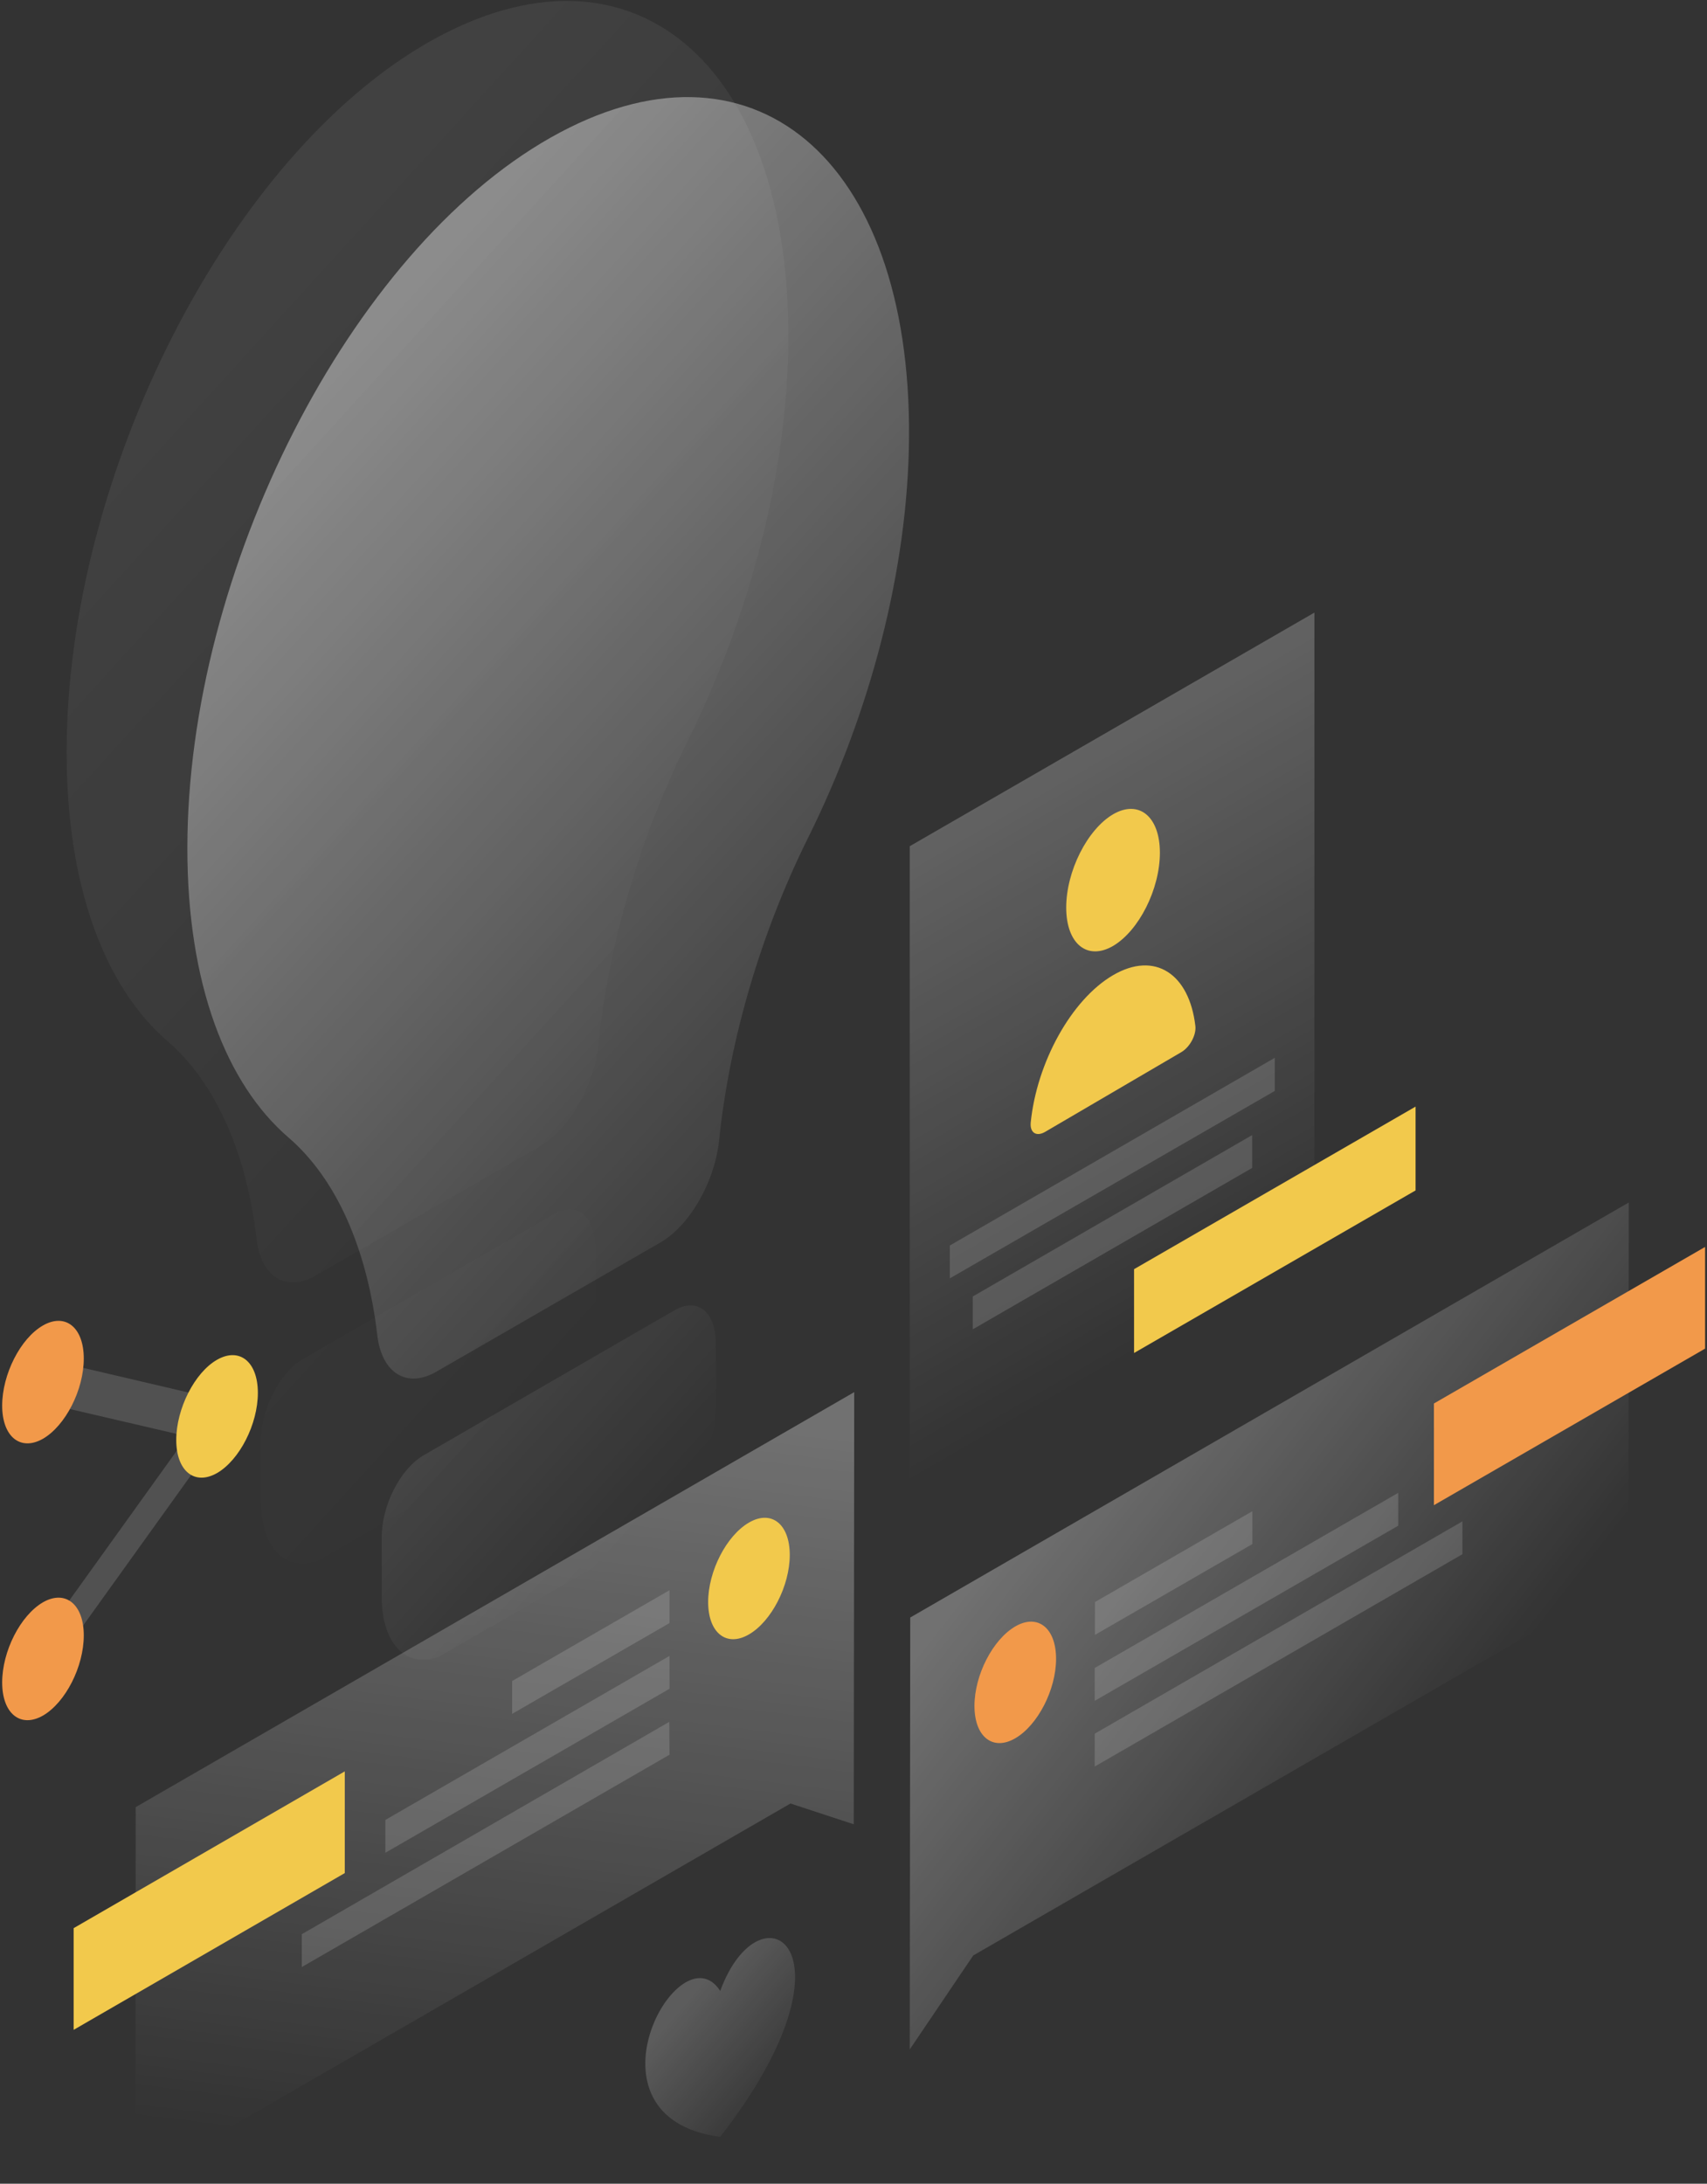
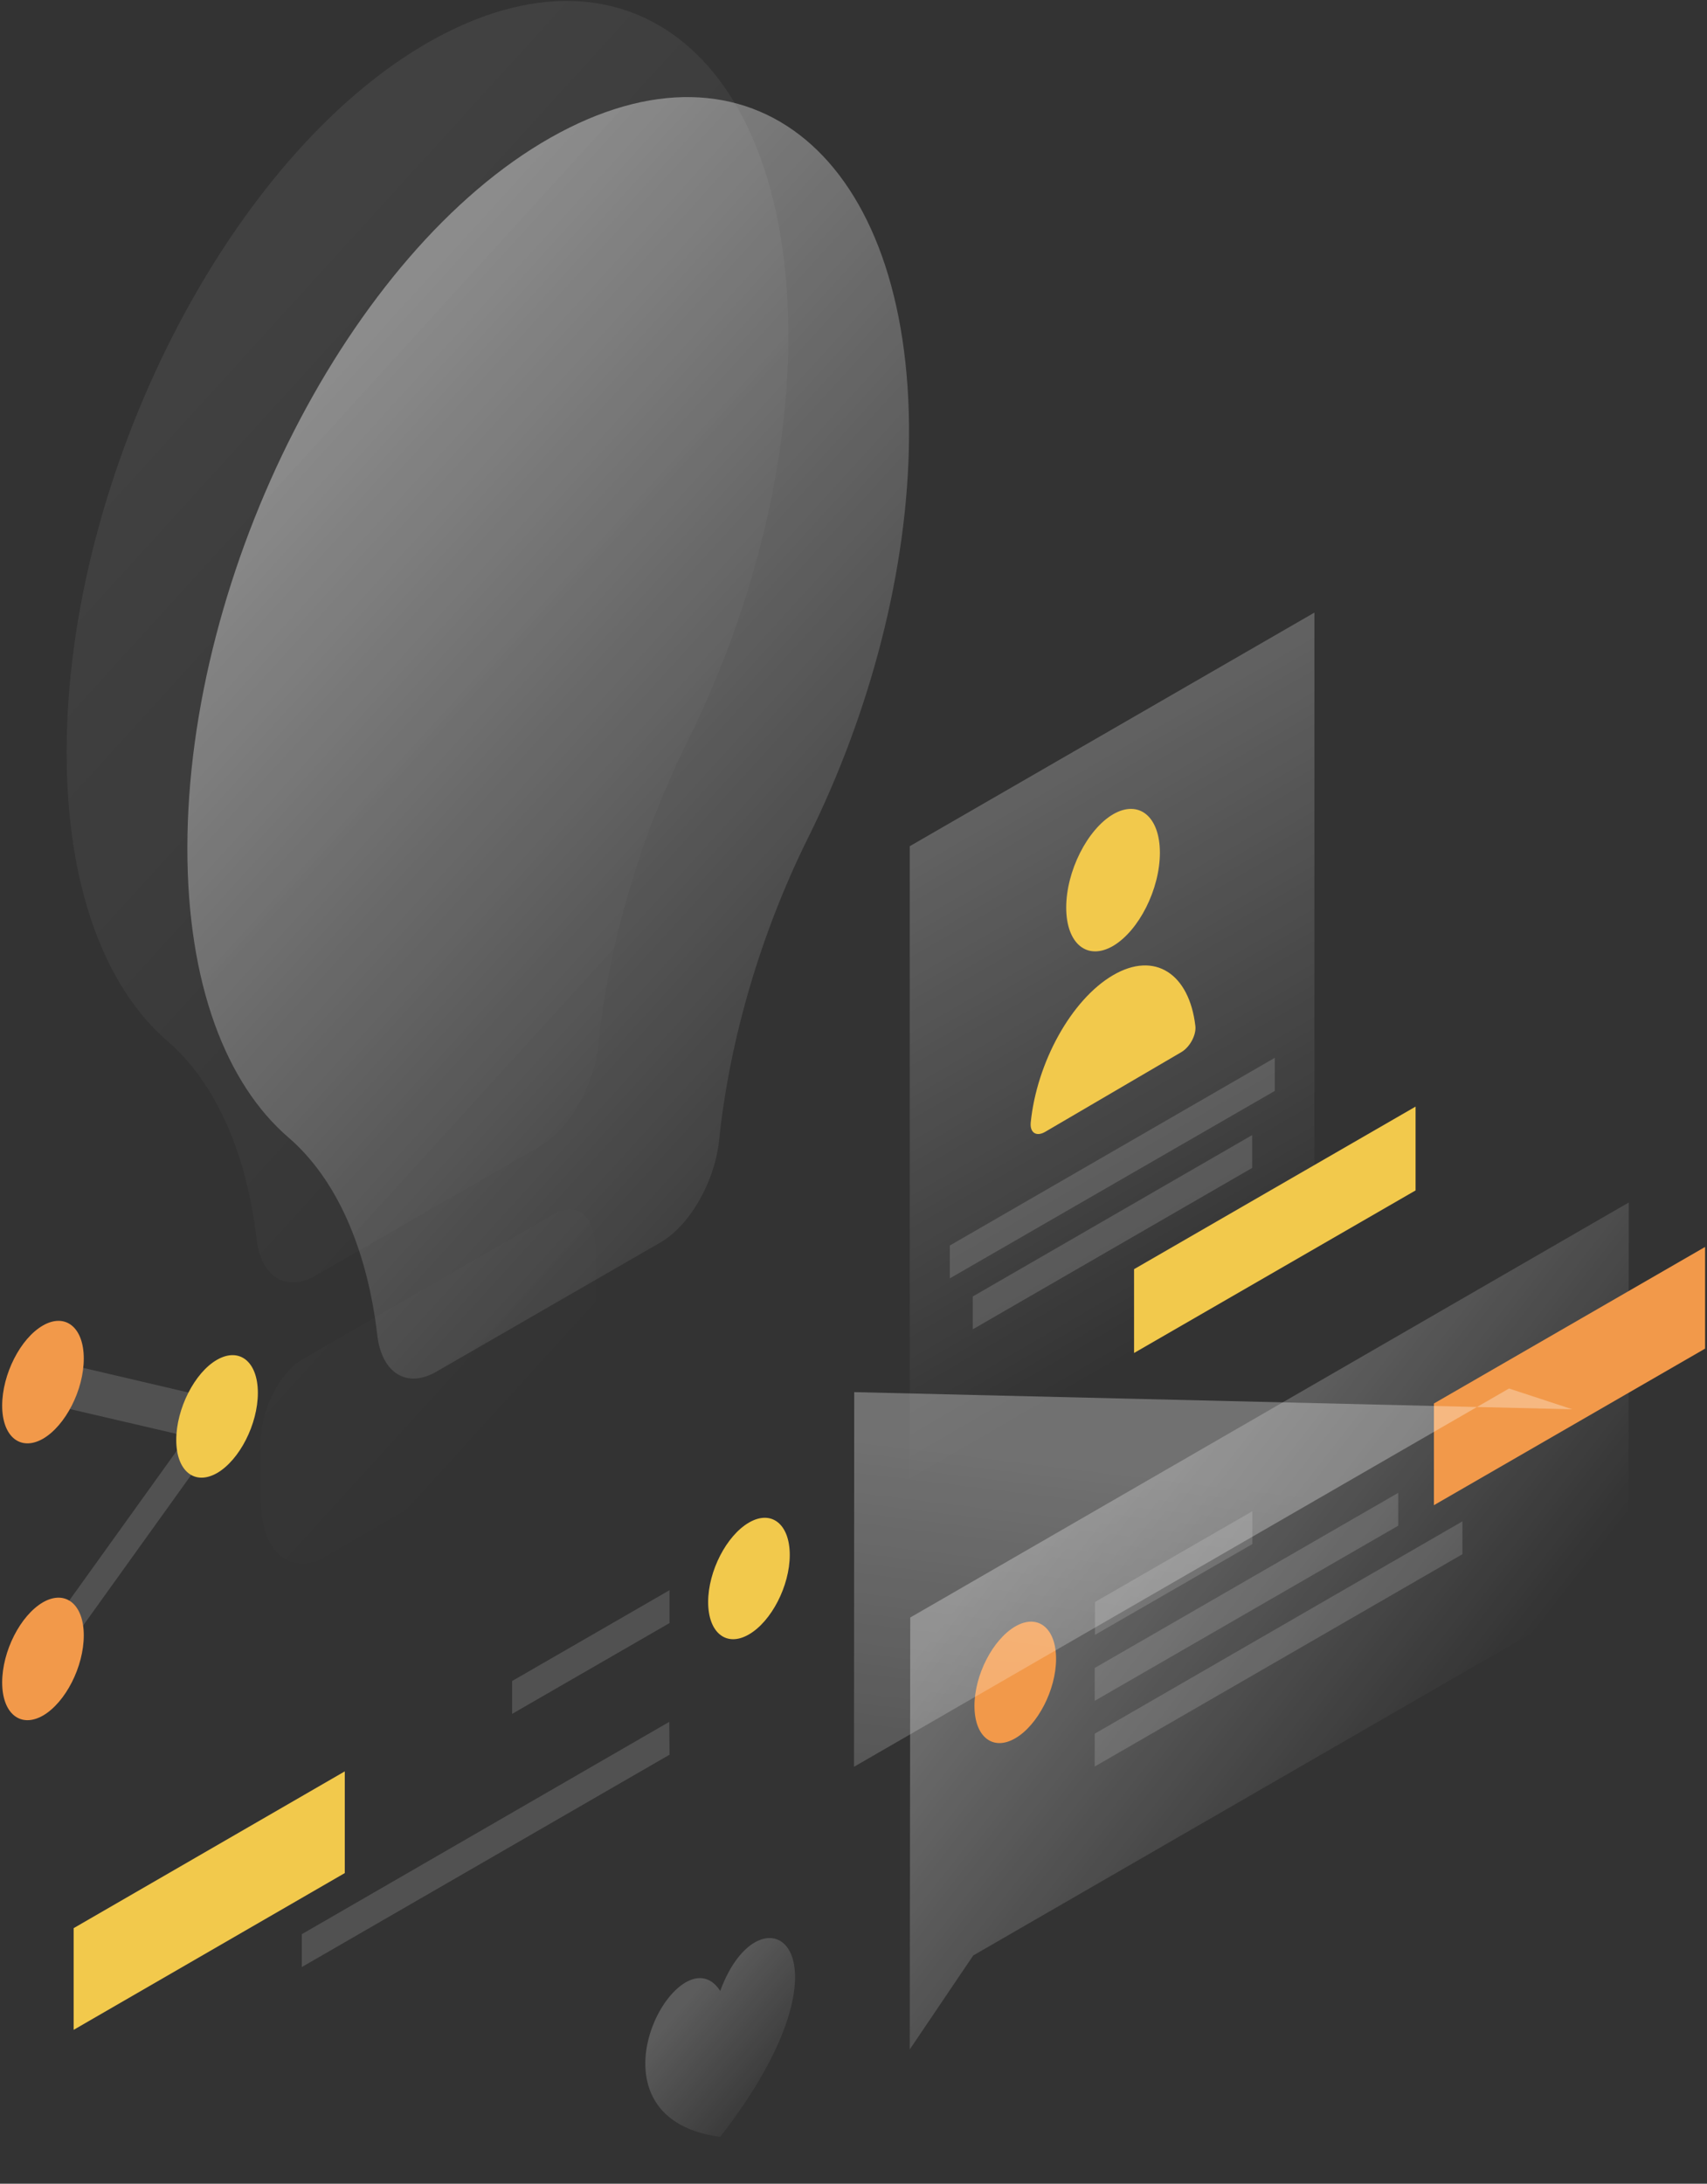
<svg xmlns="http://www.w3.org/2000/svg" version="1.1" id="Слой_1" x="0px" y="0px" viewBox="0 0 707 904" style="enable-background:new 0 0 707 904;" xml:space="preserve">
  <rect x="0" y="0" width="707" height="904" fill="#333333" stroke="none" />
  <style type="text/css">
	.st0{opacity:7.000000e-02;fill:url(#SVGID_1_);enable-background:new    ;}
	.st1{opacity:7.000000e-02;fill:url(#SVGID_2_);enable-background:new    ;}
	.st2{opacity:0.4;fill:url(#SVGID_3_);enable-background:new    ;}
	.st3{opacity:0.4;fill:url(#SVGID_4_);enable-background:new    ;}
	.st4{opacity:0.3;fill:url(#SVGID_5_);enable-background:new    ;}
	.st5{fill:#F2994A;}
	.st6{opacity:0.15;fill:#FFFFFF;enable-background:new    ;}
	.st7{opacity:0.3;fill:url(#SVGID_6_);enable-background:new    ;}
	.st8{fill:#F2C94C;}
	.st9{opacity:0.3;fill:url(#SVGID_7_);enable-background:new    ;}
	.st10{opacity:0.2;fill:url(#SVGID_8_);enable-background:new    ;}
</style>
  <linearGradient id="SVGID_1_" gradientUnits="userSpaceOnUse" x1="59.695" y1="757.283" x2="365.739" y2="478.628" gradientTransform="matrix(1 0 0 -1 0 904)">
    <stop offset="0" style="stop-color:#FFFFFF" />
    <stop offset="1" style="stop-color:#FFFFFF;stop-opacity:0" />
  </linearGradient>
  <path class="st0" d="M69.6,431.2c-26-22.3-42-63.8-42-119.8c0-115,67.4-247.2,150.4-294.2c83.1-47.1,149.3,8.1,148.5,124  c-0.4,55.1-16.2,114.2-41.7,165.6c-19.7,39.6-32.6,83.8-36.9,124.9c-1.7,17.6-12.2,35.8-24.3,42.8l-92.8,53.5  c-12.2,7.1-22.6,0.7-24.5-14.8C102.1,477.1,89.3,448.3,69.6,431.2z" />
  <linearGradient id="SVGID_2_" gradientUnits="userSpaceOnUse" x1="-98.683" y1="583.388" x2="207.362" y2="304.733" gradientTransform="matrix(1 0 0 -1 0 904)">
    <stop offset="0" style="stop-color:#FFFFFF" />
    <stop offset="1" style="stop-color:#FFFFFF;stop-opacity:0" />
  </linearGradient>
  <path class="st1" d="M108.1,621.2l0-24.6c0-13.2,7.6-28.1,17.1-33.8l104.2-60.2c9.5-5.5,17.1,0.7,17.1,13.9l0,24.6  c0,19.8-10.4,41.8-24,52.6l-90.6,52.3C118.4,651.1,108.1,640.8,108.1,621.2z" />
  <linearGradient id="SVGID_3_" gradientUnits="userSpaceOnUse" x1="109.714" y1="717.503" x2="415.758" y2="438.848" gradientTransform="matrix(1 0 0 -1 0 904)">
    <stop offset="0" style="stop-color:#FFFFFF" />
    <stop offset="1" style="stop-color:#FFFFFF;stop-opacity:0" />
  </linearGradient>
  <path class="st2" d="M119.6,471c-26-22.3-42-63.8-42-119.8c0-115,67.4-247.2,150.4-294.2c83.1-47.1,149.3,8.1,148.5,124  c-0.4,55.1-16.2,114.2-41.7,165.6c-19.7,39.6-32.6,83.8-36.9,124.9c-1.7,17.6-12.2,35.8-24.3,42.8l-92.8,53.5  c-12.2,7.1-22.6,0.7-24.5-14.8C152.1,516.9,139.3,488,119.6,471z" />
  <linearGradient id="SVGID_4_" gradientUnits="userSpaceOnUse" x1="-48.664" y1="543.607" x2="257.381" y2="264.952" gradientTransform="matrix(1 0 0 -1 0 904)">
    <stop offset="0" style="stop-color:#FFFFFF" />
    <stop offset="1" style="stop-color:#FFFFFF;stop-opacity:0" />
  </linearGradient>
-   <path class="st3" d="M158.1,661l0-24.6c0-13.2,7.6-28.1,17.1-33.8l104.2-60.2c9.5-5.5,17.1,0.7,17.1,13.9l0,24.6  c0,19.8-10.4,41.8-24,52.6l-90.6,52.3C168.4,690.9,158.1,680.6,158.1,661z" />
  <linearGradient id="SVGID_5_" gradientUnits="userSpaceOnUse" x1="441.853" y1="296.523" x2="595.503" y2="176.219" gradientTransform="matrix(1 0 0 -1 0 904)">
    <stop offset="0" style="stop-color:#FFFFFF" />
    <stop offset="1" style="stop-color:#FFFFFF;stop-opacity:0" />
  </linearGradient>
  <path class="st4" d="M377,669.6l297.6-171.8l-0.1,155.1L403.1,809.5l-26.3,38.9L377,669.6z" />
  <path class="st5" d="M706.2,558.3l0-42.1L593.9,581l0,42.1L706.2,558.3z" />
  <path class="st6" d="M453.5,663.2l65.2-37.6l0,13.6l-65.2,37.6L453.5,663.2z" />
  <path class="st6" d="M453.4,690.5l125.7-72.5l0,13.6l-125.7,72.5L453.4,690.5z" />
  <path class="st6" d="M453.4,717.7l152.3-87.9l0,13.6l-152.3,87.9L453.4,717.7z" />
  <path class="st5" d="M437.4,686.7c0,12.8-7.6,27.5-16.9,32.9c-9.3,5.4-16.9-0.6-16.9-13.4c0-12.8,7.6-27.5,16.9-32.9  C429.8,667.9,437.4,673.9,437.4,686.7z" />
  <linearGradient id="SVGID_6_" gradientUnits="userSpaceOnUse" x1="225.973" y1="322.647" x2="187.504" y2="10.617" gradientTransform="matrix(1 0 0 -1 0 904)">
    <stop offset="0" style="stop-color:#FFFFFF" />
    <stop offset="1" style="stop-color:#FFFFFF;stop-opacity:0" />
  </linearGradient>
-   <path class="st7" d="M353.8,576.3L56.2,748.1l-0.1,155.1l271.3-156.6l26.2,8.6L353.8,576.3z" />
+   <path class="st7" d="M353.8,576.3l-0.1,155.1l271.3-156.6l26.2,8.6L353.8,576.3z" />
  <path class="st8" d="M142.8,775.4l0-42.1L30.5,798.2l0,42.1L142.8,775.4z" />
  <path class="st6" d="M277.3,658.3l-65.2,37.6l0,13.6l65.2-37.6L277.3,658.3z" />
-   <path class="st6" d="M277.3,685.5l-117.7,67.9l0,13.6l117.7-67.9L277.3,685.5z" />
  <path class="st6" d="M277.2,712.8L125,800.7l0,13.6l152.3-87.9L277.2,712.8z" />
  <path class="st8" d="M293.3,663.2c0,12.8,7.6,18.8,16.9,13.4c9.3-5.4,16.9-20.1,16.9-32.9c0-12.8-7.6-18.8-16.9-13.4  C300.9,635.7,293.3,650.4,293.3,663.2z" />
  <path class="st6" d="M21.8,563.3l-7.5,16.6l63.2,14.7l-65.7,91.5l7.5,7.9L100,581.6L21.8,563.3z" />
  <path class="st5" d="M0.9,581.9c0,12.9,7.6,19,16.9,13.7c9.3-5.4,16.9-20.2,16.9-33.2c0-12.9-7.6-19-16.9-13.7  C8.4,554.1,0.9,569,0.9,581.9z" />
  <path class="st5" d="M0.9,696.5c0,12.9,7.6,19,16.9,13.7c9.3-5.4,16.9-20.2,16.9-33.2c0-12.9-7.6-19-16.9-13.7  C8.4,668.8,0.9,683.6,0.9,696.5z" />
  <path class="st8" d="M73,596.1c0,12.9,7.6,19,16.9,13.7c9.3-5.4,16.9-20.2,16.9-33.2c0-12.9-7.6-19-16.9-13.7S73,583.2,73,596.1z" />
  <linearGradient id="SVGID_7_" gradientUnits="userSpaceOnUse" x1="358.941" y1="623.033" x2="507.708" y2="365.294" gradientTransform="matrix(1 0 0 -1 0 904)">
    <stop offset="0" style="stop-color:#FFFFFF" />
    <stop offset="1" style="stop-color:#FFFFFF;stop-opacity:0" />
  </linearGradient>
  <path class="st9" d="M544.4,253.6l-167.6,96.7l0,310.5l167.6-96.7L544.4,253.6z" />
  <path class="st6" d="M528,437.9l-134.6,77.7l0,13.6L528,451.6L528,437.9z" />
  <path class="st6" d="M518.6,469.9l-115.7,66.8l0,13.6l115.7-66.8L518.6,469.9z" />
  <path class="st8" d="M469.7,525.4l116.6-67.3l0,34.7l-116.6,67.3L469.7,525.4z" />
  <path class="st8" d="M441.6,375.7c0,15,8.7,22.1,19.4,15.9c10.7-6.3,19.4-23.5,19.4-38.6c0-15-8.7-22.1-19.4-15.9  C450.3,343.4,441.6,360.7,441.6,375.7z" />
  <path class="st8" d="M461,403.7c17.3-10.1,31.6-0.6,34.1,21.1c0.4,3.8-2.4,8.8-5.9,10.8l-56.4,33c-3.5,2-6.3,0.4-5.9-3.9  C429.4,439.9,443.7,413.8,461,403.7z" />
  <linearGradient id="SVGID_8_" gradientUnits="userSpaceOnUse" x1="285.489" y1="76.8" x2="330.252" y2="38.13" gradientTransform="matrix(1 0 0 -1 0 904)">
    <stop offset="0" style="stop-color:#FFFFFF" />
    <stop offset="1" style="stop-color:#FFFFFF;stop-opacity:0" />
  </linearGradient>
  <path class="st10" d="M298.3,884.6c60.5-77.8,16.7-106,0-60.4C281.5,798,237.8,876.6,298.3,884.6z" />
</svg>